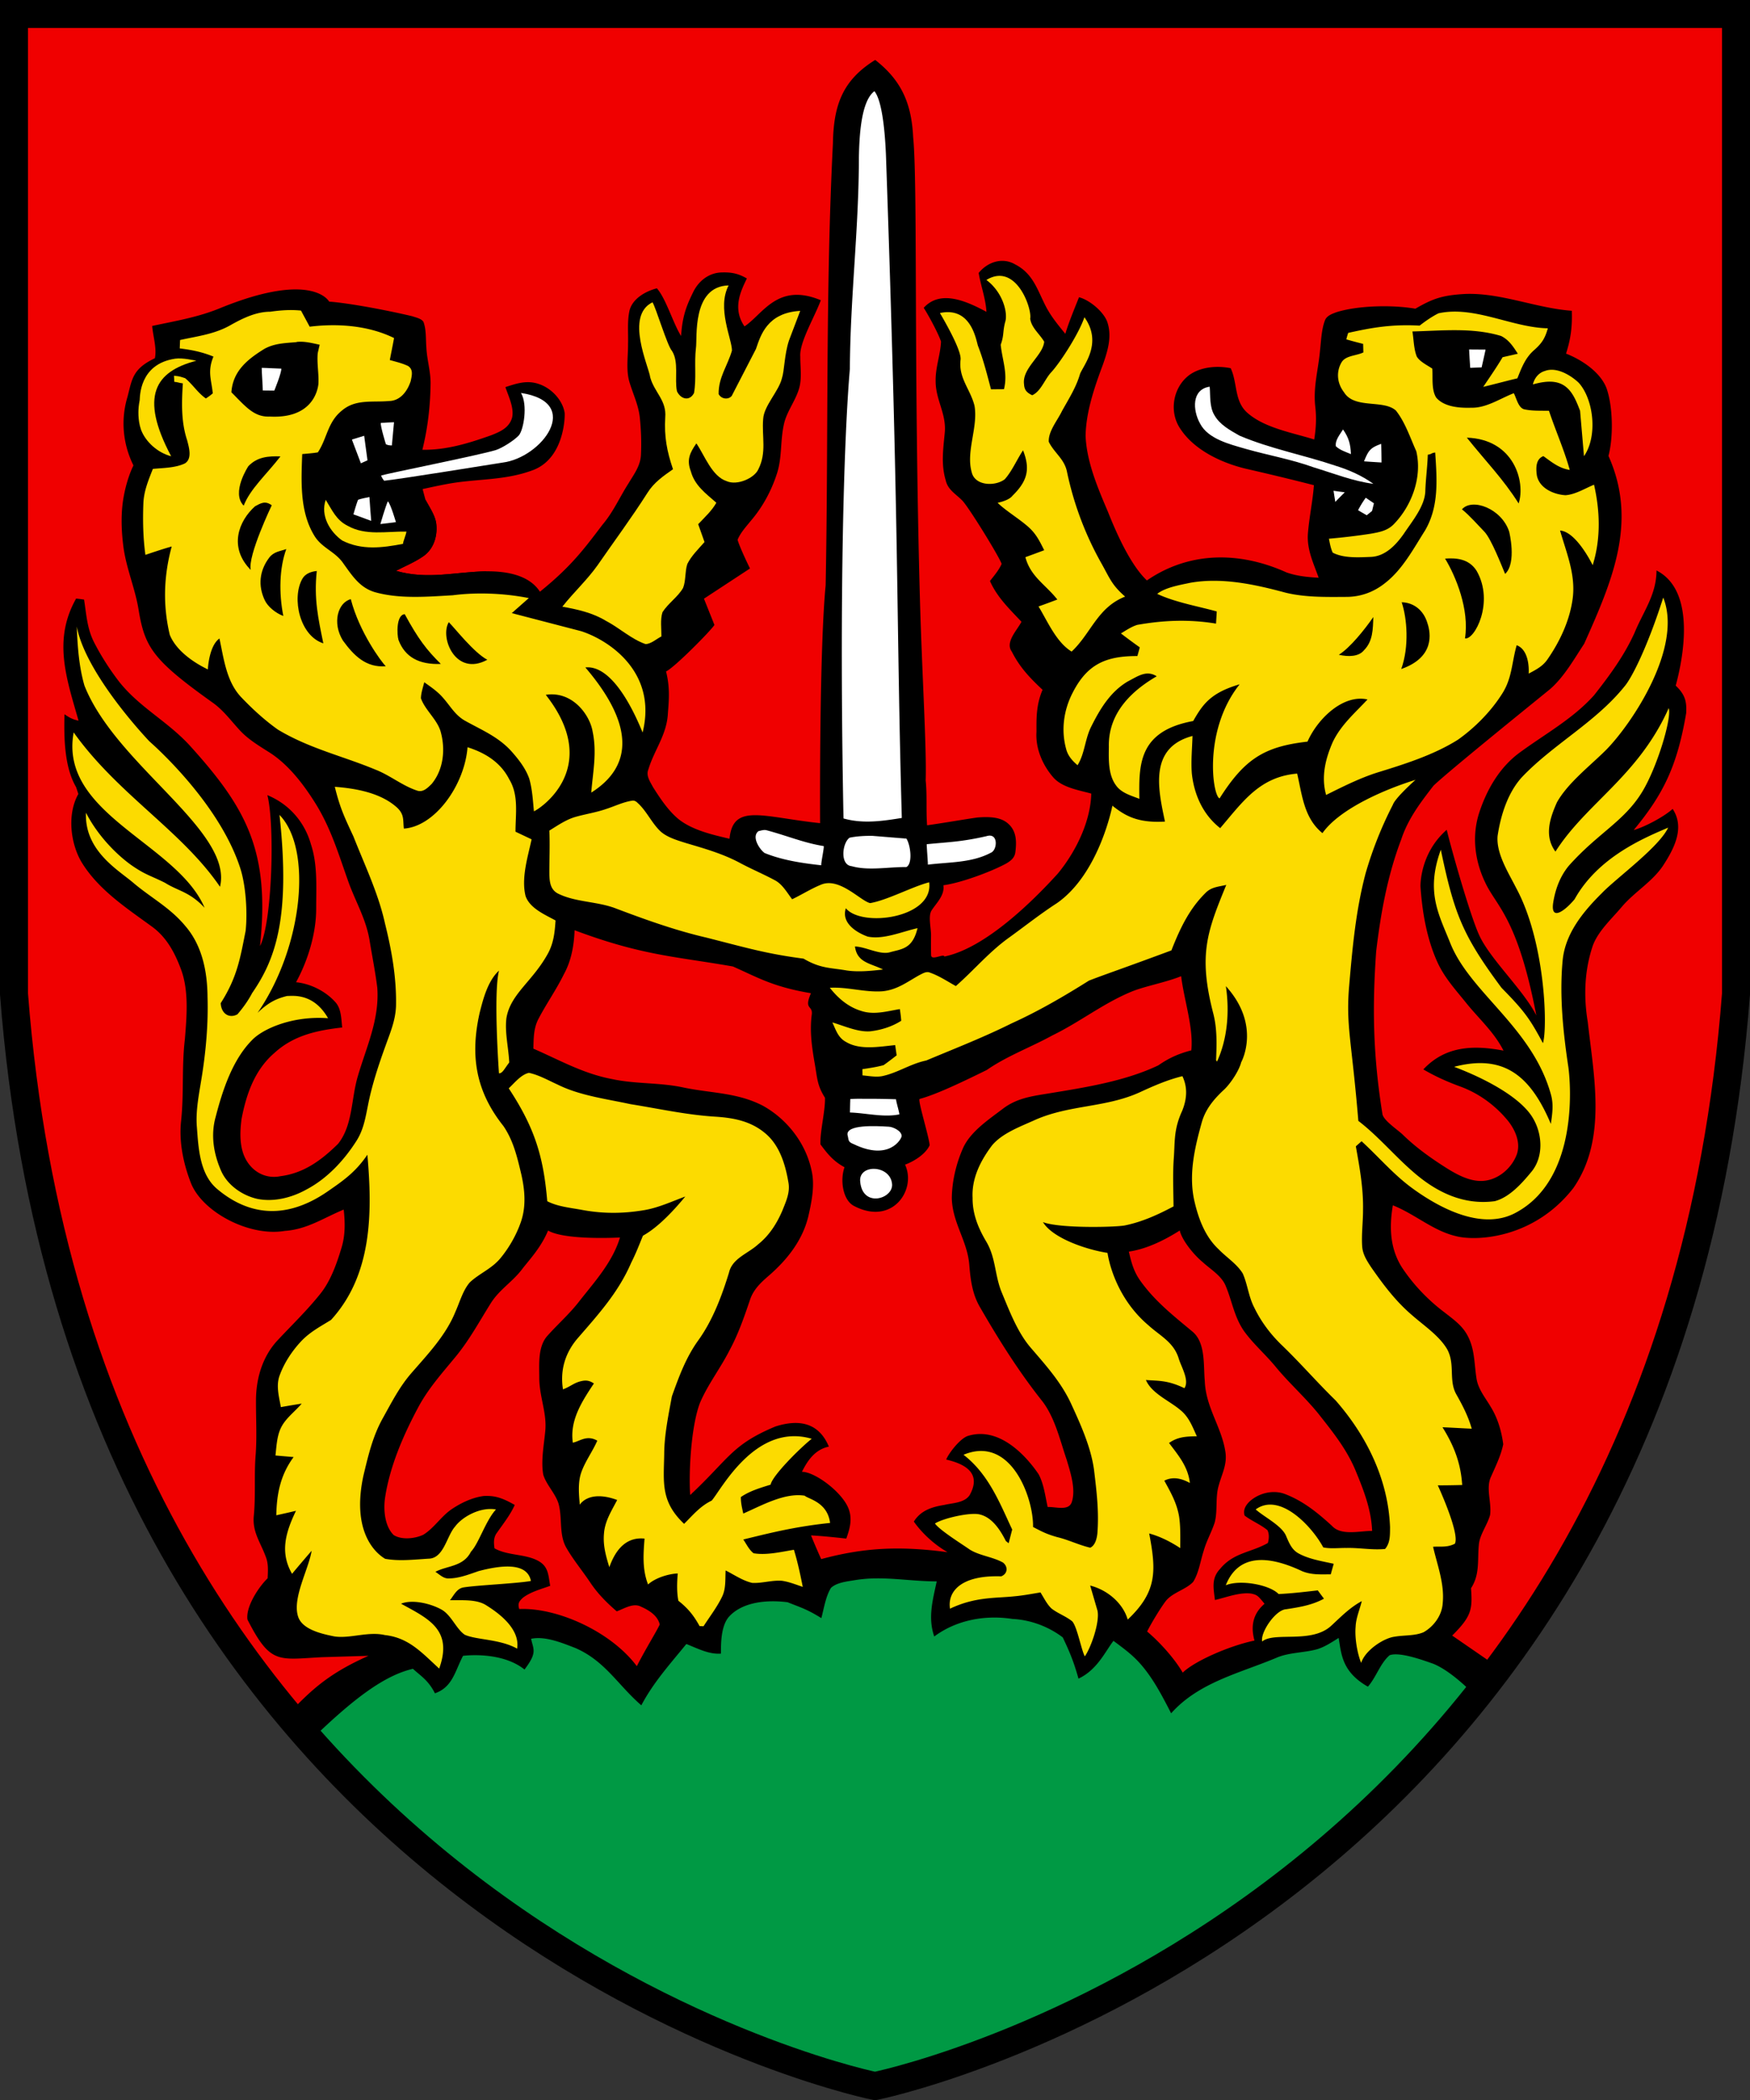
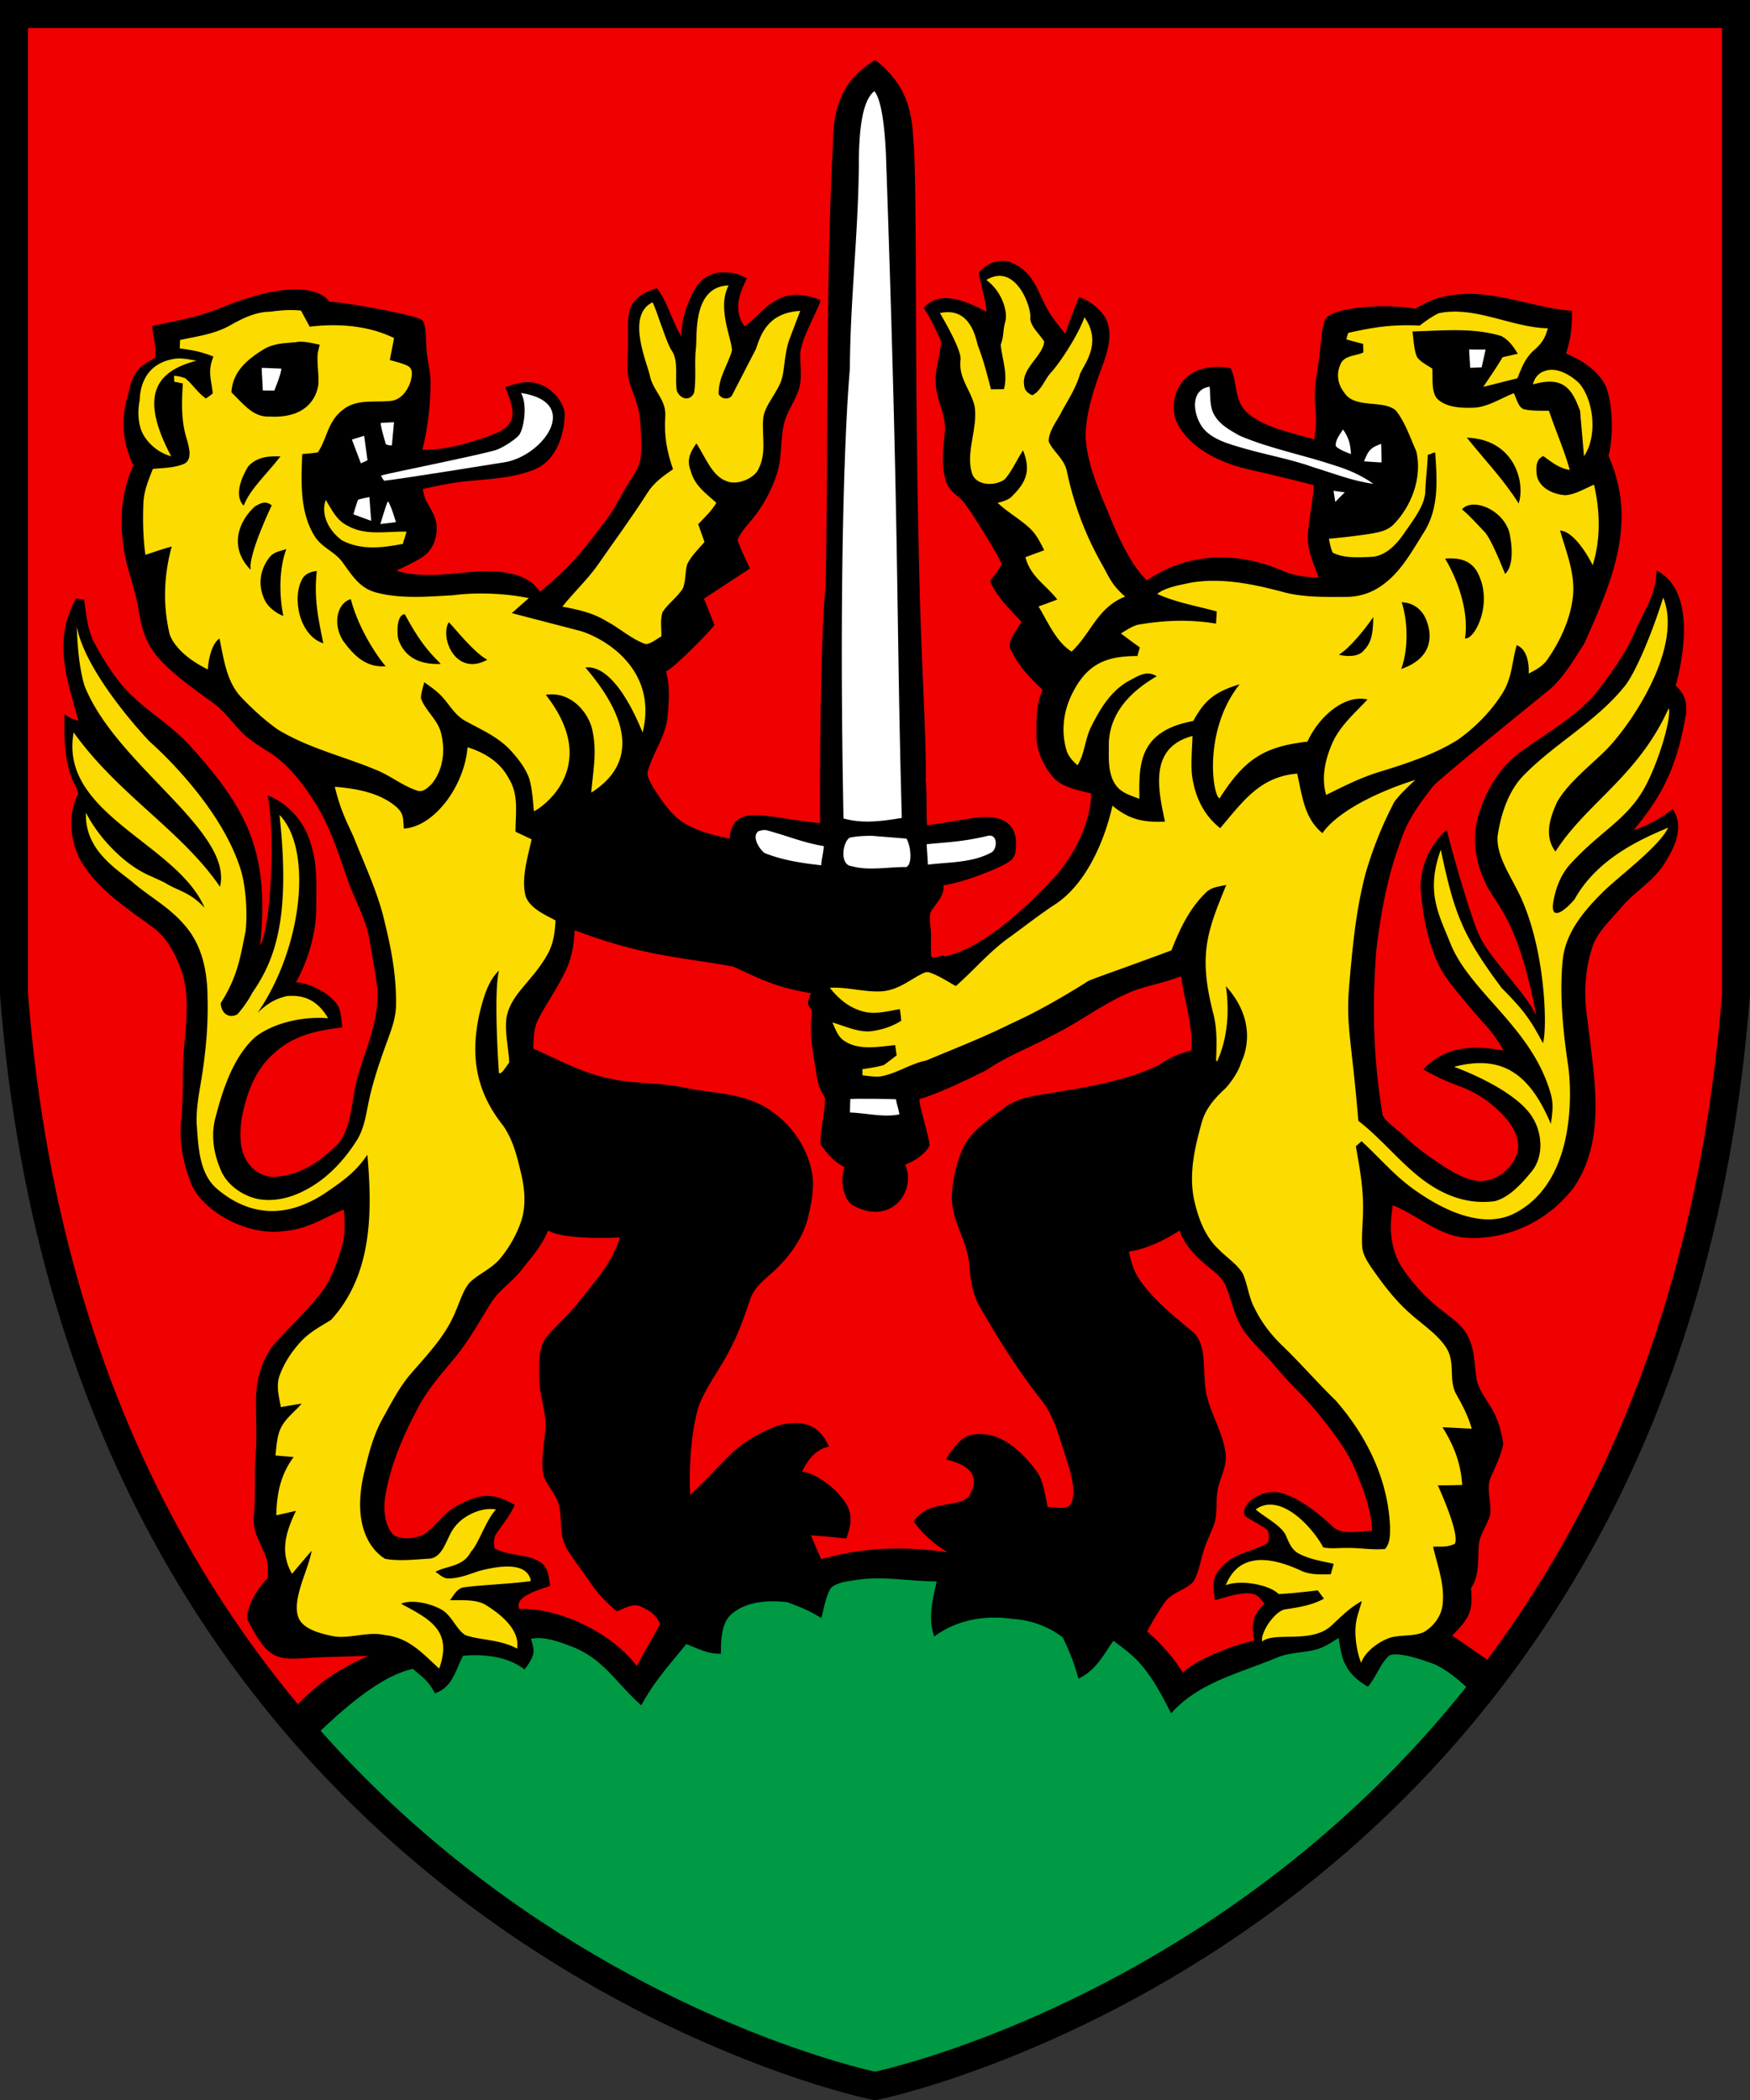
<svg xmlns="http://www.w3.org/2000/svg" width="500" height="600">
  <rect width="100%" height="100%" fill="#333333" stroke="none" />
  <path d="M4 4v280c20 260 236 310 246 312 10-2 226-52 246-312V4H4z" fill="#f00000" />
  <path d="M250.063 17.123c-9.215 5.718-11.9 12.742-12.083 23.828-2.145 42.05-1.26 84.175-2.08 126.262-1.748 18.17-1.621 61.597-1.586 67.978-16.372-1.722-24.873-5.827-25.885 4.45-4.816-1.124-10.451-2.411-14.431-5.495-3.031-2.464-5.331-5.957-7.413-9.232-.81-1.541-2.082-3.258-1.341-5.07 1.69-5.609 5.33-9.954 5.591-16.181.323-3.92.573-7.464-.539-11.829 2.154-.886 12.561-11.361 13.83-13.273l-2.996-7.506 13.152-8.633s-2.796-5.65-3.545-8.185c.802-2.012 2.465-3.799 3.815-5.47 3.362-3.92 5.87-8.597 7.447-13.5 1.559-4.895.845-9.632 2.125-14.667.95-3.492 3.5-6.627 4.328-10.146.645-2.744.182-5.783.2-8.596-.305-4.015 4.152-11.378 5.862-16.075-12.4-5.167-16.546 4.026-21.8 7.47-3.52-5.112-1.07-10.1.68-13.684-2.88-1.695-5.026-1.783-7.325-1.722-3.545.139-6.403 2.394-7.953 5.486-1.655 3.405-3.173 6.588-3.506 12.67-2.186-3.327-4.331-10.737-6.935-13.62-3.153.802-6.882 2.883-7.787 6.245-.715 3.065-.348 6.444-.444 9.58.035 3.562-.628 7.578.408 10.975 1.028 3.449 2.562 6.488 2.953 10.129.358 3.458.496 7.003.33 10.478-.095 3.258-1.95 5.627-3.552 8.309-2.57 4.006-4.328 8.144-7.438 11.811-5.164 6.813-8.931 11.942-17.875 19.15-3.152-4.871-9.769-5.874-15.3-5.826-8.945.166-16.852 2.466-25.823-.138 2.63-1.368 5.495-2.535 7.916-4.25 3.014-2.169 4.077-6.08 3.52-9.625-.436-2.247-1.952-4.434-3.024-6.445-.278-1.01-.547-2.02-.808-3.04 2.334-.505 4.685-1.028 7.037-1.455 8.387-1.576 16.365-.87 24.613-4.006 8.864-3.443 9.05-15.307 8.924-16.312-.55-3.606-3.75-7.038-7.33-8.23-3.415-1.194-6.342-.184-9.59.87.87 2.613 2.578 6.01 1.89 8.797-.862 2.883-3.441 3.97-6.002 4.98-6.41 2.273-12.724 4.234-19.613 4.13 1.56-6.298 2.281-12.594 2.342-19.082 0-3.475-1.036-6.646-1.201-10.122-.2-2.343.008-5.051-.81-7.281-.532-1.002-2.23-1.315-3.231-1.672-6.227-1.49-17.356-3.683-23.74-4.18-.045-.084-4.735-8.856-30.956 1.793-6.419 2.674-12.847 3.72-19.605 5.166.244 2.927 1.368 6.349.775 9.223-6.406 3.05-6.506 5.983-7.804 10.965-1.96 6.41-1.432 13.374 1.68 19.666-1.182 2.377-2.533 6.464-3.09 10.897-.488 4.067-.306 8.238.216 12.297.82 6.28 3.406 12.001 4.381 18.263 1.766 10.63 4.219 14.259 21.262 26.408 2.935 2.126 4.946 4.878 7.35 7.508 2.386 2.691 5.322 4.458 8.318 6.366 5.609 3.422 10.007 9.153 13.465 14.658 4.398 6.993 6.627 14.405 9.353 22.113 2.082 5.975 5.165 10.878 6.219 17.219.731 4.511 1.645 9.014 2.203 13.56.636 9.05-3.16 16.959-5.565 25.215-1.924 6.436-1.41 14.031-5.652 19.327-4.694 4.616-9.712 8.378-16.453 9.24-3.754.783-7.316-.844-9.406-3.997-2.387-3.536-2.247-8.335-1.707-12.394 1.358-7.063 3.744-13.961 9.353-18.795 5.504-5.06 12.194-6.48 19.396-7.299-.279-2.447-.226-5.453-2.037-7.334-2.692-2.979-6.93-5.177-11.148-5.6 3.328-6.06 5.768-13.883 5.75-21.033 0-6.114.437-12.533-1.488-18.342-1.81-6.44-6.268-11.526-12.458-14.075 2.15 8.364 1.412 36.332-2.1 43.117 2.846-26.99-3.712-39.264-20.18-57.41-6.531-7.037-14.319-10.81-20.154-18.22-2.665-3.484-5.113-7.299-7.107-11.21-1.986-3.953-2.16-7.882-2.83-12.15a40.572 40.572 0 0 0-2.274-.295c-6.674 11.839-2.751 22.791.697 34.89-1.842-.407-2.578-.87-4.019-1.83-.157 6.506-.082 15.007 3.314 20.807l.649 1.967c-3.258 5.74-2.261 14.13.918 19.476 4.772 7.839 12.725 13.029 19.98 18.324 4.337 3.083 6.724 7.657 8.518 12.543 2.186 6.079 1.533 13.376 1.02 19.716-.941 7.813-.237 15.625-1.09 23.437-.628 5.958.67 12.178 2.84 17.717 3.327 8.297 16.711 15.333 26.79 13.621 6.445-.444 11.08-3.727 16.837-6.088.418 3.728.469 7.394-.654 11.008-1.36 4.503-3.092 9.424-6.07 13.108-3.763 4.712-8.04 8.814-12.116 13.177-4.276 4.547-6.14 10.715-6.219 16.864-.043 5.252.29 10.484-.085 15.736-.497 5.922.034 11.828-.55 17.75-.4 4.503 1.915 7.438 3.387 11.436.845 2.064.664 4.076.577 6.254-2.664 2.588-6.285 8.196-5.768 11.797 6.569 12.91 8.794 11.403 21.31 10.751l13.275-.39c-11.278 5.012-16.181 9.607-22.574 16.281 2.203 2.66 5.09 6.092 7.274 8.72l17.019-12.987-1.072 1.228 72.322 18.887 86.6-1.342 125.008-15.965 14.459-13.513 18.156 9.81c2.586-2.712 2.212-5.724 4.386-8.666l-11.957-8.238c5.58-5.54 5.808-7.53 5.38-13.516 2.544-3.962 1.821-7.803 2.222-12.236.174-3.013 2.43-5.757 3.222-8.7.506-3.554-1.297-7.718.28-10.958 1.332-3.04 2.796-5.958 3.484-9.25-.488-3.728-1.604-7.534-3.607-10.738-1.568-2.666-3.632-5.07-4.059-8.23-.653-4.234-.452-8.258-2.568-12.152-1.516-2.83-3.981-4.544-6.446-6.478-4.79-3.588-9.04-8.023-12.331-13.031-3.38-5.426-3.58-11.513-2.526-17.645 6.523 2.613 11.53 7.343 18.201 8.85 5.722 1.422 22.103.694 33.367-13.78 9.629-13.85 5.882-31.676 4.12-47.44-1.22-7.343-.95-14.78 1.454-21.86 1.542-4.154 5.383-7.62 8.213-10.983 3.702-4.363 8.674-7.134 11.8-11.767 3.261-4.992 6.314-10.922 2.788-16.27-2.439 2.204-7.93 5.15-11.135 6.039 8.403-10.149 12.412-18.16 14.994-33.403.148-2.97-.082-5.138-2.988-7.856 1.866-6.832 6.204-26.965-5.486-32.904-.035 6.959-3.684 11.548-6.262 17.775-2.961 6.567-7.142 12.23-11.566 17.855-5.993 6.726-14.138 11.148-21.34 16.452-5.687 4.198-9.336 10.53-11.496 17.158-2.142 6.637-1.262 13.7 1.734 19.928 3.197 6.863 9.206 9.904 14.596 37.966-3.69-7.33-13.407-16.255-16.438-23.18-2.604-5.878-7.67-23.687-9.167-29.862-7.784 6.805-7.498 16.173-7.498 16.173.488 7.229 1.767 14.763 4.728 21.408 1.986 4.486 5.13 7.924 8.178 11.695 3.719 4.668 8.066 8.397 10.818 13.814-8.785-1.673-16.697-1.26-22.906 5.366 3.37 1.977 6.855 3.535 10.521 4.877 5.391 1.968 10.147 5.469 13.752 9.92 2.03 2.595 3.58 6.192 2.43 9.484-1.568 4.26-5.93 7.778-10.607 7.586-3.179-.113-6.28-1.725-8.946-3.353-4.555-2.84-9.076-6.027-12.925-9.771-1.333-1.35-5.454-4.004-5.898-5.894-2.775-17.205-2.91-30.91-1.81-46.538 1.307-10.94 3.23-21.662 7.159-32.008 1.95-5.904 5.47-10.512 9.224-15.363 4.592-4.428 32.926-27.238 33.375-27.653 3.963-3.484 6.75-8.456 9.675-12.899 8.015-17.94 15.375-34.87 6.941-53.67 1.433-5.404 1.282-14.116-.556-19.35-1.742-4.565-7.036-8.118-11.566-9.876 1.132-3.588 1.84-7.004 1.646-12.246-10.196-.733-20.296-5.211-30.51-4.799-6.601.366-9.28 1.385-14.184 4.209-6.384-1.115-16.134-.952-22.352.938-1.236.435-2.925 1.001-3.457 2.333-1.019 2.622-1.098 5.714-1.412 8.493-.487 5.66-2.029 10.556-1.367 16.286.366 3.162.201 6.183-.312 9.319-6.167-1.942-14.172-3.257-19.11-7.63-3.797-3.361-2.77-8.517-4.756-12.741-3.797-.767-8.405-.418-11.662 1.838-4.773 3.414-6.06 10.477-2.795 15.363 3.946 6.14 11.74 9.806 18.621 11.479 6.558 1.506 13.1 3.067 19.613 4.748-.34 4.65-1.358 9.212-1.715 13.855-.322 4.555 1.594 8.414 3.075 12.586-3.136-.174-6.211-.462-9.19-1.516-13.2-5.971-27.618-6.136-39.889 2.291-4.729-4.476-8.761-13.64-11.13-19.623-2.874-6.741-6.08-14.23-6.385-21.669.105-6.863 2.57-14.04 4.965-20.423 1.315-3.798 2.569-7.77 1.35-11.768-.828-3.04-5.078-6.634-8.196-7.435-1.085 2.74-3.016 7.4-3.902 10.456-2.056-2.517-4.05-4.91-5.557-7.81-2.473-4.782-3.63-9.407-8.83-12.055-3.64-2.108-7.873-.636-10.373 2.465.619 3.745 1.986 7.272 2.221 11.113-5.35-2.85-13.062-6.554-17.928-1.142 1.263 1.907 4.254 7.44 4.942 9.634-.166 3.806-1.62 7.42-1.533 11.313-.018 5.356 3.134 9.319 2.603 14.771-.444 4.651-1.096 9.016.29 13.605.591 2.63 2.795 3.814 4.59 5.608 1.599 1.38 10.916 16.514 11.364 18.238-.766 1.768-2.152 3.371-3.328 4.887 2.073 4.686 5.575 7.968 8.998 11.635-1.176 2.369-4.748 5.826-2.762 8.518 2.116 4.18 4.716 7.119 8.797 10.919-1.914 4.434-1.742 8.609-1.742 11.997-.314 4.755 1.743 9.528 4.826 13.064 2.534 2.883 7.299 3.614 10.826 4.598-.19 8.045-4.447 16.647-9.52 22.818-7.28 8.035-20.809 21.36-32.444 23.734-.206-.936-3.74 1.31-3.793-.383-.052-1.694-.046-3.652-.02-5.65.026-1.999-.855-5.476.108-7.057 1.19-1.955 3.887-4.36 3.413-7.271 5.049-.664 13.74-3.92 17.894-6.176 1.272-.74 2.413-1.585 2.656-3.144.41-3.092.418-6.227-2.177-8.405-2.204-1.872-5.533-1.86-8.537-1.65-3.208.428-9.003 1.466-14.483 2.242-.33-4.259.036-8.545-.408-12.813.299-9.11-1.045-30.645-1.629-51.394-1.822-65.964-.617-119.277-1.949-132.393-.464-9.987-3.596-16.41-10.842-22.078zm-40.668 259.012c7.162 3.163 11.45 5.827 22.311 7.64-2.106 4.815.526 3.341.238 6.024-.644 4.79.026 9.449.854 14.17.723 4.058.65 6.114 2.914 9.679.104 3.84-1.452 9.55-1.295 13.322 1.838 2.456 3.55 4.744 6.875 6.524-1.313 3.702-.49 9.348 2.646 11.03 11.004 5.827 17.988-4.583 14.65-11.76 3.176-1.2 6.058-3.35 7.034-5.572-.33-2.939-3.405-12.682-2.885-13.202 4.92-1.3 13.05-5.26 19.182-8.27 5.861-4.05 12.386-6.393 18.77-9.895 7.812-3.788 14.467-9.127 22.524-12.463 3.701-1.559 9.83-2.65 14.257-4.448.794 6.623 3.57 14.752 2.908 21.188-3.631.95-6.367 2.168-9.44 4.293-9.36 4.454-20.42 6.233-30.659 7.909-4.947.827-9.493 1.288-13.64 4.406-4.162 3.187-9.579 6.689-11.634 11.662-1.873 4.337-3.006 9.25-3.059 13.97.174 7.099 4.469 12.186 5 19.093.357 4.328.88 8.448 3.162 12.236 5.33 9.24 11.07 18.352 17.723 26.713 3.615 4.738 5.017 11.086 6.942 16.712 1.07 3.606 2.666 8.395 1.447 12.088-.915 2.657-4.756 1.246-6.881 1.403-.697-3.075-1.089-6.584-2.596-9.38-2.35-3.492-10.423-14.053-20.285-10.914-2.177.776-5.34 4.824-6.115 6.723 5.174 1.207 10.27 3.748 6.7 10.166-1.499 2.247-4.878 2.23-7.282 2.805-3.501.566-6.69 1.575-8.666 4.754 2.643 3.72 6.223 6.786 9.642 8.744-13.928-1.857-24.12-1.265-36.11 1.979a193.392 193.392 0 0 1-2.91-6.777c3.37.182 6.723.54 10.076.906 1.211-3.319 1.934-6.358.131-9.658-2.534-4.573-9.488-9.464-12.803-9.412 1.483-2.961 3.583-6.353 7.698-7.207-2.788-6.65-8.234-7.99-15.274-5.748-12.522 5.251-13.134 9.081-24.351 19.582-.462-6.95.313-19.825 2.795-26.33 2.238-5.251 5.853-9.904 8.44-15.008 2.473-4.564 4.145-9.397 5.808-14.291.958-3.014 3.058-5.001 5.375-7.004 5.27-4.555 9.701-10.137 11.348-17.035.931-4.076 1.89-8.823.931-12.969-1.62-7.847-7.028-14.806-14.013-18.638-7.386-3.78-14.77-3.5-22.705-5.182-6.715-1.445-13.57-.932-20.293-2.386-8.292-1.568-14.885-5.382-22.488-8.692.096-3.004.026-5.783 1.463-8.527 2.264-4.329 5.096-8.335 7.256-12.742 2.064-3.728 2.897-8.104 3.054-12.566 19.417 7.278 28.719 7.454 45.23 10.355zm-52.805 75.453c4.951 2.872 20.553 1.982 20.553 1.982-2.124 6.971-7.043 12.405-11.47 18.012-2.761 3.64-6.174 6.618-9.205 10.006-2.857 3.092-2.387 8.222-2.387 12.133.017 5.478 2.291 10.121 1.682 15.408-.375 3.91-1.238 8.342-.541 12.226.897 2.935 3.492 5.358 4.38 8.336 1.133 4.18.027 8.823 2.256 12.612 1.977 3.422 4.555 6.505 6.75 9.79 2.1 3.17 4.73 5.825 7.604 8.29 2.081-.749 4.72-2.498 6.906-1.34 2.247.976 4.8 2.543 5.375 5.104-.94 2.055-3.889 6.724-6.545 11.902-7.477-9.983-22.888-16.813-33.598-16.318-.47-1.576-.078-2.186 1.063-3.24 2.203-1.681 5.218-2.473 7.787-3.397-.514-2.621-.402-5.147-2.875-6.793-3.684-2.43-9.136-1.68-13.047-3.927-.226-1.63-.313-3.145.758-4.512 1.794-2.578 3.727-4.982 5.033-7.873-3.795-2.179-5.896-2.7-8.857-2.56-3.206.426-6.33 1.889-9.004 3.665-3.127 2.056-5.15 5.513-8.293 7.42-2.387 1.115-6.132 1.525-8.44.07-2.621-2.578-2.969-7.376-2.437-10.816 1.367-8.884 5.19-17.69 9.406-25.59 2.909-5.47 6.88-9.86 10.782-14.606 3.919-4.781 6.732-10.015 9.99-15.215 2.508-3.997 6.375-6.194 9.154-10 2.273-2.865 5.28-6.12 7.22-10.77zm180.479-.017c.691 2.907 4.08 6.99 6.535 9.018 2.3 2.117 5.453 3.92 6.629 6.899 1.82 4.346 2.395 8.745 5.182 12.795 2.612 3.64 6.096 6.644 8.953 10.101 3.92 4.8 8.588 8.875 12.455 13.709 3.998 5.078 7.82 9.816 10.381 15.826 2.36 5.705 4.564 11.235 4.834 17.489-3.5-.035-8.813 1.464-11.46-1.428-4.068-3.728-8.145-7.064-13.362-9.084-3.396-1.324-7.481-.34-10.146 2.055-1.15 1.106-1.959 2.429-1.471 4.066 2.03 1.559 4.59 2.553 6.549 4.2.531 1.175.428 2.43.105 3.64-4.833 2.76-9.824 2.708-13.674 7.42-2.551 2.726-1.838 5.522-1.455 8.867 3.275-.75 6.994-2.265 10.356-1.838 1.75.383 1.953.629 3.822 2.923-4.26 3.603-3.552 8.021-2.88 10.5-7.604 1.619-17.33 6.028-20.501 9.17-2.867-4.9-7.668-9.677-10.174-11.745 1.132-2.282 3.856-6.816 5.424-8.836 1.986-2.36 5.634-3.145 7.725-5.34 1.637-2.578 2.073-6.051 3.031-8.942.775-2.779 2.23-5.28 3.12-8.014.905-3.362.138-7.186 1.157-10.6.897-3.31 2.439-5.966 1.916-9.537-1.08-7.202-5.617-12.697-5.896-20.3-.436-4.52.313-11.115-3.676-14.25-5.348-4.46-10.485-8.483-14.631-14.24-1.812-2.474-2.603-4.946-3.387-8.498 4.75-.668 9.832-3.025 14.54-6.025z" />
  <path d="M245.395 45.043c-.017 20.598-2.463 39.76-2.577 60.367-1.698 19.709-3.062 64.878-1.818 128.43 5.658 1.63 11.45.692 16.66-.138-1.632-58.84-.668-78.504-4.524-189.231-.165-4.068-.755-15.318-3.307-18.418-3.832 2.888-4.304 12.758-4.434 18.986zm-26.394 192.166c-.715-.19-1.499.083-2.285.26-2.151 1.62.435 5.361 1.75 6.25 5.069 2.064 10.773 2.91 16.19 3.502-.14-.532.835-4.948.696-5.48-5.75-.929-10.251-2.9-16.35-4.532zm30.234 1.606c-2.191-.018-4.392.092-6.504.527-2.099 1.507-2.817 7.835.623 8.14 4.825 1.376 10.63.176 15.612.255 1.854-1 1.21-6.238.009-8.137zm32.652.082c-7.235 1.662-10.925 1.684-17.109 2.307-.009.836.34 5.001.33 5.837 6.15-.757 12.528-.482 18.04-3.426 1.815-.753 2.185-5.78-1.261-4.718zM242.947 314c-.06 1.289-.077 2.568-.103 3.857 4.573.148 9.642 1.477 14.118.536-.07-.862-.888-3.453-.958-4.315a222.934 222.934 0 0 0-9.345-.131c-1.038-.021-1.684-.03-3.71.053z" fill="#fff" />
  <g fill="#fcdb00">
    <path d="M281.827 79.987c8.524-5.154 13.107 8.284 12.514 11.062.357 2.622 2.686 4.338 4.001 6.576-.348 3.963-6.331 7.536-5.765 12.117.095 1.75.827 2.447 2.334 3.187 2.473-1.088 3.588-4.572 5.4-6.523 2.77-2.987 8.097-11.404 9.517-15.77 5.287 7.388-.265 13.68-1.25 16.214-1.114 3.832-3.172 7.029-5.167 10.617-1.262 2.648-3.928 5.757-3.762 8.762 1.559 3.196 4.46 4.86 5.208 8.579a91.506 91.506 0 0 0 10.007 26.46c2.291 4.127 2.854 5.917 6.602 9.188-7.94 3.132-9.688 10.447-15.285 15.712-4.39-2.683-6.837-8.58-9.459-12.89a249.404 249.404 0 0 0 5.374-1.986c-3.37-4.277-7.647-6.515-9.127-12.098a565.154 565.154 0 0 0 5.373-1.986c-1.019-2.02-1.933-3.954-3.492-5.635-2.23-2.5-7.511-5.561-9.81-7.922 1.536-.324 3.451-.979 4.235-2.006 4.235-4.159 5.163-7.542 3.023-12.978-1.786 2.674-3.084 5.836-5.2 8.248-2.648 2.073-8.588 2.02-9.485-2.064-1.663-5.922 1.899-12.855.81-18.952-1.21-4.772-4.59-7.847-3.98-13.09.296-2.082-2.847-8.167-5.893-13.37 9.096-1.963 10.37 8.057 10.892 9.433 1.56 3.998 2.605 8.222 3.702 12.368 1.237-.018 2.465-.026 3.701-.035 1.15-4.546-.479-8.283-.931-12.699.992-2.752.54-3.615 1.255-6.42.868-2.473-.51-8.466-5.343-12.1zM77.206 89.062c-3.894.011-7.538 1.71-11.058 3.67-4.651 2.735-9.545 3.275-14.701 4.416-.035.802-.061 1.596-.096 2.397 2.996.383 6.022.864 9.631 2.34-1.774 4.28-.573 6.595-.19 10.505a16.536 16.536 0 0 1-1.978 1.455c-2.317-1.61-3.78-4.042-5.922-5.793-1.594-.505-1.524-.513-3.179-.705l.078 1.742c1.228.14 1.22.287 2.449.444-.349 5.504-.516 10.991 1.226 16.252.514 1.977 1.516 5.243-.609 6.601-2.7 1.315-6.227 1.299-9.18 1.586-1.263 3.205-2.535 6.21-2.709 9.711-.191 4.947-.103 9.938.576 14.85 2.491-.836 4.981-1.68 7.516-2.394-2.28 8.382-2.57 16.783-.549 25.247 1.803 4.451 6.672 7.858 10.88 9.87 0 0 .274-6.671 3.308-8.833 1.236 5.722 1.976 12.237 6.13 16.687 3.197 3.37 6.778 6.664 10.567 9.346 9.023 5.434 18.647 7.576 27.975 11.478 4.102 1.611 7.61 4.564 11.748 5.931 1.733.645 3.092-.783 4.225-1.898 3.449-4.163 3.98-10.078 2.5-15.13-1.098-3.422-4.39-5.984-5.575-9.32.027-1.532.584-3.108.95-4.59 1.977 1.403 3.902 2.703 5.478 4.575 2.125 2.43 3.44 4.973 6.4 6.549 4.6 2.552 9.05 4.38 12.76 8.309 2.143 2.377 4.339 5.113 5.375 8.17.845 2.97 1.027 6.192 1.314 9.258 1.037-.264 20.03-12.092 3.39-33.27 7.639-1.17 12.61 5.774 13.384 10.494 1.271 6.019.088 11.462-.39 17.446 12.2-7.721 12.007-19.742-1.684-35.763 6.85-.696 12.776 9.762 16.358 18.6 4.268-17.16-9.482-26.339-17.54-28.955l-19.842-5.164 4.87-4.297c-6.888-1.367-14.763-1.712-21.704-.807-7.255.41-15.285 1.115-22.34-.906-4.302-1.306-6.428-4.703-8.91-8.135-2.36-3.536-6.305-4.442-8.44-8.17-4.093-6.828-3.631-15.458-3.353-23.122 1.49-.148 2.997-.236 4.47-.489 2.673-4.006 2.742-8.63 6.888-11.957 3.91-3.318 8.647-2.29 13.36-2.709 3.318-.017 5.39-2.866 6.296-5.758.314-1.541.786-3.222-.756-4.25-1.637-.792-3.484-1.21-5.226-1.715.392-2.09.836-4.182 1.21-6.28-7.828-3.835-16.892-4.134-24.102-3.242l-2.488-4.603c-2.98-.307-5.852-.093-8.79.325zm14.129 9.432c-.189.802-.375 1.605-.557 2.408-.27 2.979.365 5.889.191 8.85-.23 2.02-1.897 9.905-13.917 9.266-4.451.183-6.817-2.788-10.94-6.941.427-6.106 4.652-9.458 9.477-12.428 2.927-1.594 5.948-1.611 9.17-1.898 0-.019-.002-.037-.003-.055 2.265-.244 4.384.336 6.58.799zM411.006 89.515s-2.16.983-5.395 3.521c-8.038-.443-13.747.59-20.417 2.077-.2.61-.375 1.23-.532 1.848 1.594.47 3.196.887 4.807 1.297.017.818.045 1.629.062 2.439-2.064.984-5.083.867-6.236 2.838-1.448 2.475-1.447 5.748.73 8.57 2.98 4.817 11.254 1.977 14.808 5.2 2.647 3.335 4.076 7.752 5.818 11.619 1.733 7.29-1.22 15.46-6.332 20.755-1.855 1.969-4.19 2.368-6.733 2.82-3.945.61-7.916 1.072-11.896 1.42.27 1.342.505 2.744 1.088 3.981 3.153 1.637 7.394 1.35 10.851 1.219 4.163-.14 7.256-3.458 9.477-6.637 2.352-3.536 6.045-7.907 6.132-12.244.113-3.44.6-6.882.704-10.322 1.367-.218.75-.427 2.117-.627.497 7.655 1.132 15.365-2.9 22.27-3.275 5.166-6.402 11.061-11.21 14.858-3.257 2.674-7.088 4.13-11.33 4.121-5.678.035-11.776.156-17.306-1.203-8.718-2.345-18.078-4.414-27.131-2.847-2.961.627-7.272 1.35-9.545 3.187 5.104 2.432 12.176 3.649 17.01 5.033l-.21 3.467c-7.62-1.263-14.918-.984-22.495.358-1.637.496-3.214 1.567-4.678 2.447a171.878 171.878 0 0 0 5.391 3.98c-.226.828-.452 1.655-.688 2.483-9.135-.024-14.398 2.4-18.532 10.557-2.535 4.947-3.31 10.642-1.813 16.033.505 1.942 1.759 3.328 3.248 4.6 2.073-3.293 2.11-7.473 3.895-11 2.534-5.087 5.503-10.052 10.555-12.987 2.691-1.368 5.2-3.31 8.17-1.42-6.193 3.604-13.902 9.85-13.674 20.119-.044 3.623-.226 7.952 2.021 11.017 1.533 2.204 4.32 2.943 6.697 3.875-.121-9.58-.385-19.346 15.38-22.23 2.723-4.752 4.95-8.059 13.275-10.49-10.416 13.032-7.788 31.78-5.74 32.6 7.181-11.33 12.832-14.825 25.122-16.22 2.942-6.643 10.242-13.608 17.145-12.045-3.658 3.928-7.646 7.31-9.98 12.274-2.073 4.79-3.294 9.832-1.848 15.005 4.686-2.325 9.47-4.746 14.477-6.357 7.83-2.413 16.216-5.035 23.184-9.424 4.93-3.492 9.546-8.188 12.752-13.326 2.752-4.399 2.647-8.893 4.04-13.674 3.967 1.506 3.423 8.107 3.423 8.107 2.098-1.106 4.085-2.116 5.435-4.154 3.57-5.156 6.393-11.253 7.168-17.524.81-6.732-1.813-12.829-3.633-19.195 4.719.33 9.317 9.9 9.317 9.9 2.432-7.766 2.036-15.785.386-23-2.586 1.07-5.365 2.823-8.17 3.006-3.335-.21-7.394-1.952-8.152-5.592-.287-1.986-.409-4.721 1.856-5.575 2.438 1.751 4.44 3.458 7.533 3.946-1.594-5.74-4.058-11.235-5.94-16.897-2.369-.052-4.903.088-7.21-.46-1.62-.584-2.082-3.198-2.848-4.565-4.024 1.576-7.865 4.26-12.176 4.146-3.275.105-7.752-.201-10.008-2.927-1.385-2.256-.907-5.652-1.09-8.239-1.446-.992-3.466-1.908-4.424-3.423-.897-2.213-.87-4.859-1.262-7.202 8.43-.199 17.119-1.189 25.327 1.29 2.255 1.123 3.476 3.029 4.79 5.076-1.454.34-2.9.663-4.345.994-1.733 2.909-3.651 5.679-5.541 8.474 3.257-.775 6.49-1.664 9.756-2.439 1.219-3.04 2.282-5.922 4.851-8.117 2.204-1.969 3.048-3.328 3.858-6.176-10.333-.226-20.96-6.526-31.234-4.29zm32.325 16.135c-.65 0-1.29.101-1.9.332-1.847.514-3.044 2.082-3.458 3.85 2.64-.724 5.949-1.381 8.601.136 2.57 1.47 3.742 4.463 4.874 7.399l1.117 12.98c4.032-5.852 2.705-16.368-1.52-21.002-1.875-1.769-4.899-3.694-7.714-3.695z" />
    <path d="M228.638 88.819c-9.46.543-11.32 6.998-12.644 10.87l-6.94 13.447c-.99 1.138-2.942.907-3.73-.532-.087-4.79 2.58-8.124 3.807-12.453 0-3.31-4.36-12.137-.95-18.603-10.603.27-8.9 15.128-9.345 17.907-.505 4.215.183 8.665-.549 12.845-1.315 2.509-3.866 1.699-4.877-.53-.723-3.572.609-8.335-1.412-11.504-1.315-1.385-4.617-12.448-5.573-13.895-7.925 3.872-1.063 18.266-.636 21.488 1.193 4.26 4.702 6.532 4.276 11.419-.323 5.434.48 9.693 2.222 14.788-2.787 1.951-5.46 3.799-7.299 6.742-4.494 7.073-9.493 13.796-14.257 20.694-3.022 4.26-6.847 7.743-10.06 11.836 4.372.784 8.587 1.717 12.437 4.034 3.814 1.985 7.246 5.225 11.287 6.636 1.48.087 3.241-1.516 4.582-2.17.018-2.22-.373-4.763.297-6.906 1.594-2.543 4.398-4.354 5.887-6.941.845-2.117.504-4.704 1.219-6.856 1.158-2.334 3.205-4.31 4.912-6.27-.601-1.697-1.21-3.396-1.81-5.095 1.793-1.907 3.919-3.84 5.19-6.13-3.026-2.662-6.202-4.93-7.29-8.989-1.246-3.249-.304-5.26 1.586-7.969 2.351 3.423 4.423 9.433 8.69 10.809 3.032 1.306 7.886-.905 9-3.378 2.465-4.825.975-9.338 1.393-14.407.218-3.797 4.485-7.945 5.356-11.63.727-2.156.68-6.743 2.018-10.797z" />
  </g>
  <path d="M419.742 99.854c1.568 0 3.144.017 4.712.034-.357 1.699-.75 3.388-1.132 5.078-1.09.035-2.178.078-3.258.13-.13-1.75-.235-3.492-.322-5.242zM75.08 111.56c1.098.008 3.293.034 3.293.034s2.033-4.91 2.007-6.269c-1.08-.008-4.524-.225-5.604-.225 0 1.35.296 5.1.305 6.46z" fill="#fff" />
  <path d="M50.048 102.484c-10.342 1.515-10.045 11.08-10.135 11.823-.151.743-.23 1.436-.293 1.973-.057.67-.326 3.595.67 6.5 1.318 3.498 4.8 6.599 8.613 7.578-9.13-17.178-4.548-24.241 7.187-27.284-.43-.074-3.885-.906-6.042-.59z" fill="#fcdb00" />
  <g fill="#fff">
    <path d="M345.624 110.48c-5.164.761-4.895 6.672-2.76 10.512 2.29 4.46 8.579 5.957 13.012 7.246 6.506 1.856 13.144 2.996 19.528 5.313 5.574 1.69 11.209 3.937 16.992 4.686-3.31-2.37-6.968-3.98-10.843-5.182-9.11-3.083-18.5-4.8-27.383-8.57-2.682-1.533-5.608-3.076-7.193-5.854-1.437-2.386-1.125-5.435-1.352-8.152zM112.575 120.643c-1.263.052-2.516.097-3.779.201-.122.984 1.447 6.047 1.447 6.047s.352.374 1.719.383l.613-6.631zm-8.527 3.863-3.506 1.086 2.567 6.78 1.886-.85-.947-7.016zm1.5 17.499c-1.071.235-2.186.418-3.223.775-.383.732-1.347 4.17-1.347 4.17l5.08 1.873s-.466-5.738-.51-6.818zm5.27 1.218c-.671 1.437-2.141 6.508-2.141 6.508l4.44-.547s-1.463-5.107-2.3-5.96zM148.85 112.273c17.8 2.7 5.998 18.472-5.23 19.893-7.091 1.116-29.103 4.691-33.87 5.19-.372-.476-.746-1.042-.855-1.5 2.266-.68 27.39-5.67 32.73-7.251 1.873-.601 5.218-2.724 6.594-4.187 1.385-1.55 2.642-8.764.632-12.145zM383.72 122.699c1.646 2.369 2.133 4.145 2.264 7.046-1.49-.628-3.127-1.124-4.311-2.239-.27-1.75 1.193-3.388 2.046-4.807z" />
  </g>
  <path d="m419.1 125.05c13.424 0.422 16.82 12.571 14.798 18.795-4.377-6.97-9.414-12.06-14.798-18.795z" />
  <path d="M394.632 126.818c.053 1.777.079 3.554.088 5.322a328.186 328.186 0 0 1-5-.331c1.254-3.04 1.699-3.85 4.912-4.99z" fill="#fff" />
  <path d="m80.132 130.4c-4.036 5.22-8.667 9.3-10.504 14.076-3.684-3.709 1.325-11.272 1.325-11.272 2.517-2.665 5.696-2.926 9.18-2.804z" />
-   <path d="M384.216 140.649c-.889.94-1.838 1.803-2.7 2.76-.157-1.07-.357-2.124-.505-3.187 1.071.14 2.134.314 3.205.427z" fill="#fff" />
+   <path d="M384.216 140.649c-.889.94-1.838 1.803-2.7 2.76-.157-1.07-.357-2.124-.505-3.187 1.071.14 2.134.314 3.205.427" fill="#fff" />
  <path d="M93.066 142.809c1.838 2.952 2.996 5.792 6.27 7.42 5.166 2.9 11.062 1.55 16.784 1.655-.096.88-.89 2.624-.986 3.504-5.905 1.132-11.775 1.89-17.367-.958-3.44-2.43-6.295-7.066-4.701-11.621z" fill="#fcdb00" />
  <path d="M121.563 142.774c1.072 2.012 2.587 4.198 3.023 6.445.557 3.545-.505 7.455-3.519 9.624-2.421 1.716-5.287 2.883-7.917 4.25 8.97 2.604 16.88.305 25.824.14l-.854 1.471c-7.56.453-14.823 1.499-22.592.628-2.813-.34-4.965-1.69-7.351-3.075 4.241-1.855 10.347-2.665 13.543-6.14 3.501-3.824.523-9.023-.157-13.343z" />
-   <path d="M390.217 142.208c.775.531 1.559 1.062 2.334 1.594-.183.731-.357 1.463-.54 2.194-.505.41-1.01.81-1.516 1.22-.827-.47-1.654-.95-2.473-1.437a27.265 27.265 0 0 1 2.195-3.571z" fill="#fff" />
  <path d="M77.641 144.368s-6.915 14.444-6 18.473c-6.411-6.49-3.44-14.006 1.219-18.177 1.672-.906 2.892-1.682 4.781-.296zM431.186 151.875s2.244 8.934-1.152 12.104c-1.088-2.595-3.917-9.84-5.824-11.956-1.881-1.933-4.393-4.83-6.51-6.493 2.893-3.339 11.31-.266 13.487 6.345zM81.796 156.883c-1.972 5.37-2.152 12.536-.845 19.109-2.166-.808-4.47-2.65-5.34-4.575-1.882-4.033-1.546-8.344 1.334-12.121 1.26-1.654 3.022-1.786 4.85-2.413zM412.879 159.6c2.926-.196 6.784-.105 9.047 3.555 5.086 8.95-.642 19.795-3.364 19.239 1.313-8.22-2.62-17.754-5.683-22.793zM86.36 165.41c.732-1.317 2.17-2.07 4.15-2.27-.865 7.995.437 13.66 1.87 20.673-6.75-2.142-9.087-12.884-6.02-18.403zM407.853 178.1c.938 2.805 2.098 9.71-7.498 13.047 2.294-6.345 1.684-14.476.121-19.074 3.316.08 6.248 2.145 7.377 6.027zM100.225 171.193c2.46 9.479 8.734 17.888 9.99 19.169-5.643.432-9.087-3.018-12.238-7.342-3.137-5.053-1.431-10.878 2.248-11.827zM115.641 175.487c3.837 7.039 6.206 10.155 10.309 14.21-6.204.242-10.234-1.947-12.086-6.825-.479-1.55-.679-7.263 1.777-7.385zM392.377 176.297c-.114 3.51-.128 6.92-2.653 9.471-1.49 1.873-4.445 1.937-7.206 1.311 3.239-2.001 7.446-7.29 9.859-10.782zM128.226 177.76c1.864 1.88 7.149 8.682 11.005 10.743-9.035 4.946-13.653-6.331-11.005-10.743z" />
  <g fill="#fcdb00">
    <path d="M464.1 196.172c-8.236 10.196-20.24 16.433-29.151 25.754-4.146 4.46-6.185 11.017-7.065 16.914-.444 5.016 3.11 10.522 5.305 14.876 8.344 15.417 9.025 39.996 7.646 44.33-3.792-7.084-5.345-9.209-11.836-15.824-11.004-14.843-13.48-20.937-17.336-39.437-4.367 12.058-.607 18.375 2.702 26.678 5.655 14.193 23.465 24.121 28.752 43.25.81 2.849.393 5.531-.016 8.405-5.916-13.998-13.596-19.98-27.64-16.315 9.77 3.7 18.738 8.843 22.187 14.13 3.074 4.677 3.58 11.652-.27 16.068-2.639 3.196-6.175 7.124-10.312 8.195-9.122 1.203-16.895-2.706-23.508-8.545-5.34-4.65-9.825-10.068-15.46-14.396-1.92-23.04-3.524-26.998-2.673-37.983.949-11.104 1.89-21.928 4.748-32.746a108.904 108.904 0 0 1 7.802-19.623c.514-1.524 4.332-5.195 6.455-7.087-8.1 2.482-21.523 8.054-26.591 15.222-5.272-4.295-5.777-10.793-7.22-17.01-10.779.907-15.6 8.13-21.992 15.583-4.886-3.806-7.446-9.539-8.1-15.592-.278-3.536.088-7.193.192-10.746-12.568 3.35-9.8 15.31-7.873 24.465-7.742.447-11.333-1.598-15.02-4.539-.134.69-3.915 19.57-15.882 27.87-4.686 3.032-9.083 6.524-13.603 9.79-5.714 4.085-9.982 9.25-15.243 13.875-2.421-1.34-4.85-2.978-7.48-3.867-1.028-.41-2.144.358-3.041.793-3.493 1.969-6.314 4.173-10.477 4.565-5.025.348-9.93-1.29-15.008-1.002 2.43 3.083 5.375 5.581 9.207 6.687 3.562 1.098 7.254-.008 10.799-.592.165 1.107.322 2.214.392 3.329-2.63 1.698-5.8 2.673-8.9 3.021-3.545.244-7.394-1.559-10.774-2.543 1.063 2.256 1.636 4.39 3.996 5.627 4.015 2.36 9.556 1.263 13.954.854l.418 2.925c-1.228.95-2.465 1.917-3.736 2.805-1.995.54-4.007.836-6.045 1.14l.027 1.778c1.812.157 3.815.565 5.61.217 4.415-.923 8.081-3.536 12.576-4.46 9.014-3.773 16.38-6.626 24.508-10.66 7.655-3.475 14.893-7.7 22-12.168 4.169-1.64 9.239-3.316 23.568-8.638 2.574-6.605 5.252-11.986 9.72-16.393 1.655-1.733 3.727-1.785 5.948-2.316-5.39 13.188-8.075 19.852-3.72 36.693 1.16 4.485.977 8.875.811 13.448.61.287-.318.02.292.308 2.856-6.303 3.626-13.858 2.513-21.515 10.213 11.251 4.367 21.743 4.367 21.743-.619 2.43-3 5.97-4.717 7.651-2.943 2.718-5.459 5.626-6.556 9.562-2.03 7.29-3.79 14.86-2.1 22.41 1.159 5.043 3.05 10.182 6.916 13.788 2.204 2.3 5.277 4.223 6.914 6.95 1.385 3.126 1.665 6.662 3.31 9.78 1.926 3.99 4.59 7.517 7.76 10.6 5.34 5.121 10.165 10.722 15.47 15.887 8.857 10.112 15.031 22.61 15.536 36.24-.026 2.187.087 4.416-1.42 6.184-3.631.366-7.394-.383-11.078-.287-2.16-.035-4.476.287-6.584-.166-3.267-6.072-12.462-15.846-19.302-10.842 2.564 2.27 7.534 4.657 8.71 7.645.818 1.898 1.577 3.832 3.484 4.894 2.996 1.672 6.775 2.248 10.093 2.988-.278 1.002-.565 2.004-.843 3.014-2.84.009-5.435.201-8.135-.879-9.929-4.695-18.3-4.922-21.86 4.004 4.145-1.713 12.559-.147 15.094 2.51 4.2-.21 7.67-.653 11.197-1.045.584.792 1.177 1.585 1.76 2.37-3.431 1.863-7.019 2.43-10.816 3.013-3.022.165-7.403 6.635-6.837 9.213 3.53-2.899 14.15.758 19.796-4.555 2.77-2.56 5.296-5.171 8.666-6.974-.575 2.386-1.673 4.85-1.76 7.314-.31 3.417.607 8.066 1.591 10.322 1.128-3.596 6.458-7.116 9.61-7.482 2.648-.47 5.801-.19 8.266-1.297 2.891-1.663 5.19-4.8 5.408-8.187.575-5.557-1.507-10.843-2.744-16.199 1.95-.165 4.037.285 6.228-.88 1.493-2.89-4.876-16.67-4.876-16.67a265.06 265.06 0 0 0 6.966-.104c-.4-6.245-2.352-11.244-5.627-16.496 2.787.113 5.567.288 8.354.41-.976-3.466-2.57-6.56-4.33-9.678-2.378-4.05-.331-8.622-2.656-12.959-2.247-3.902-6.767-6.881-10.112-9.834-4.65-3.971-8.177-8.683-11.653-13.674-1.219-1.863-2.404-3.675-2.552-5.957-.227-3.414.244-6.89.244-10.312.122-6.254-.957-12.14-2.055-18.255.54-.487 1.088-.975 1.637-1.463 4.912 4.494 8.927 9.302 14.257 13.256 7.358 5.419 20.01 12.595 29.926 7.098 18.09-9.79 15.47-37.512 14.893-41.588-1.481-9.86-2.57-20.328-1.637-30.283.688-7.803 5.879-14.074 11.226-19.379 4.12-4.284 16.296-13.09 18.935-18.7-7.052 3.005-20.07 8.472-26.74 20.46-2.781 3.344-6.873 6.332-6.122 1.062.6-3.85 1.934-7.534 4.433-10.582 8.338-9.394 15.899-12.71 21.054-21.243 4.309-7.134 8.472-21.168 7.529-23.842-8.686 19.452-23.51 27.094-32.361 40.99-3.275-4.45-1.604-9.51.425-14.074 3.127-5.565 9.474-10.425 13.985-14.919 7.208-7.26 22.107-29.245 16.389-43.59-4.582 14.396-9.137 23.217-11.116 25.44zM21.926 179.023c.245 5.709.61 11.344 2.195 16.848 8.961 22.761 42.591 41.494 38.738 57.495-10.995-16.084-29.072-26.275-41.814-44.105-4.267 23.386 29.58 31.68 37.408 50.102-4.318-4.614-7.538-4.757-11.307-7.135-3.99-2.004-5.519-2.237-9.272-4.807-3.476-2.369-9.499-7.792-13.313-15.22-.455 11 9.41 16.458 13.635 20.125 5.06 4.259 10.46 7.046 14.771 12.271 4.808 5.566 6.28 13.065 6.324 20.233.227 7.56-.419 15.042-1.586 22.506-.74 4.738-1.88 9.98-1.445 14.771.444 6.053.818 13.534 5.904 17.705 7.256 6.079 17.918 9.913 31.407.627 4.459-3.083 8.003-5.514 11.393-10.512 1.437 16.318 1.465 34.233-10.39 47.198-3.101 1.916-6.124 3.492-8.641 6.209-2.57 2.787-4.738 6.08-6.036 9.642-1.088 2.927-.172 6.096.35 9.057 1.977-.357 3.962-.686 5.947-1-1.985 2.352-4.595 4.176-5.92 6.902-1.176 2.42-1.291 5.447-1.57 7.92 1.725.148 3.46.306 5.184.446-3.755 5.087-4.827 10.48-4.948 16.635 1.882-.41 3.753-.837 5.626-1.281-2.996 6.22-4.64 11.918-1.123 18.004a495.767 495.767 0 0 1 5.591-6.576c-.845 5.278-5.554 13.474-3.881 18.743 1.114 3.64 6.425 4.954 10.518 5.747 4.503.61 9.501-1.506 14.309-.408 6.797.756 10.5 4.983 15.5 9.578 3.999-11.13-3.093-14.264-10.893-18.541 3.025-1.244 8.12-.19 11.42 1.603 2.892 1.516 4.24 5.495 6.758 7.254 3.318 1.524 10.038 1.207 14.987 3.984.985-6.148-6.435-10.915-9.144-12.587-2.813-1.585-6.923-1.195-10.041-1.256 1.089-1.367 1.933-3.326 3.85-3.648 3.614-.619 15.623-1.15 19.271-1.847-1.102-5.68-9.265-4.302-14.884-2.839-2.717.923-5.66 2.107-8.552 2.107-1.525.114-2.64-1.114-3.85-1.88 3.257-1.777 7.993-1.41 10.156-5.758 2.221-2.3 4.193-8.862 7.15-12.061-4.553-.806-9.712 2.184-11.672 4.867-2.456 2.752-3.204 9.128-7.611 9.197-4.032.244-8.38.767-12.377.036-1.927-1.113-9.85-6.815-6.219-23.735 1.376-5.74 2.649-11.26 5.549-16.451 2.526-4.529 4.747-8.938 8.152-12.865 4.72-5.435 9.893-10.825 12.62-17.61 1.219-2.717 2.117-6.061 4.085-8.326 2.744-2.569 6.235-3.868 8.735-6.89 2.509-3.023 4.634-6.776 5.897-10.494 1.48-4.399 1.09-8.972.088-13.423-1.159-4.894-2.256-9.66-5.121-13.857-8.012-10.056-9.51-20.24-6.795-32.328 1.019-4.059 2.344-9.146 5.523-12.073-1.644 6.659-.003 29.347-.003 29.347 1.001-.009 1.413-1.09 2.936-3.104-.2-4.312-1.305-8.518-.808-12.655 1.154-7.006 7.554-10.501 11.957-18.648 1.559-2.953 1.873-6.01 2.082-9.276-3.022-1.663-7.341-3.457-8.56-6.967-1.29-5.103.633-11.192 1.722-16.209-1.533-.732-3.073-1.454-4.605-2.186 0-5.095.982-10.442-1.805-14.997-2.456-4.834-6.863-7.543-11.896-9.137-.881 11.02-9.439 22.69-18.194 23.245-.318-2.59.292-4.244-2.539-6.509-4.65-3.814-11.375-4.983-17.193-5.428 1.498 6.088 2.748 8.645 5.344 14.236 3.274 8.318 7.124 16.287 8.988 24.787 1.935 7.78 3.334 15.63 3.152 23.675-.157 4.023-1.593 7.394-2.926 11.113-2.038 5.626-3.98 11.452-5.113 17.34-.714 3.553-1.271 6.907-3.266 10.025-3.544 5.557-8.317 10.712-14.187 13.83-4.233 2.369-9.381 3.71-14.198 2.717-4.285-.993-8.482-3.919-10.285-8.012-2.116-4.851-3.004-10.12-1.576-15.303 1.951-7.568 4.8-16.383 10.426-22.044 3.075-3.231 11.615-7.006 21.717-6.239-4.13-7.231-9.996-6.372-11.735-6.358-2.647.677-5.031 1.555-8.415 4.82 12.977-18.806 15.768-46.843 6.27-56.553 3.277 29.934-1.43 41.615-7.802 50.882-1.175 2.22-2.58 4.181-4.217 6.088-2.36 1.29-4.65-.208-4.773-3.195 4.756-7.452 5.584-12.959 7.117-20.65.566-5.286.077-13.25-1.673-18.327-6.012-18.036-23.694-33.948-25.795-35.793 0 0-18.108-18.865-20.783-32.814z" />
-     <path d="M181.015 228.754a1.401 1.401 0 0 0-.405.014c-2.552.374-5.042 1.61-7.498 2.394-2.804.967-5.705 1.403-8.545 2.196-2.787.775-5.182 2.456-7.62 3.963.217 4.215-.026 8.413.009 12.628.078 2.204.374 4.346 2.568 5.408 5.07 2.483 11.236 2.153 16.584 4.26 8.457 3.197 16.94 6.237 25.772 8.283 11.663 2.966 17.079 4.605 27.712 6 4.869 2.872 7.734 2.57 12.272 3.371 3.397.506 7.028.122 10.434-.261-3.493-1.803-7.412-1.899-8.022-6.584 3.11.07 7.188 2.538 10.114 1.614 3.405-.932 6.349-.969 7.76-6.849-4.425.976-9.765 3.354-14.25 2.405-3.319-1.202-7.586-3.938-6.227-8.092 4.558 5.582 25.174 2.795 23.803-7.42-4.799 1.236-11.931 5.102-16.852 5.947-2.714-.557-8.725-7.467-14.013-5.277-2.857 1.158-5.505 2.847-8.284 4.18-1.48-1.925-2.76-4.294-4.955-5.444-3.283-1.76-6.716-3.195-10-4.963-4.799-2.569-9.902-4.033-15.101-5.566-2.474-.784-5.453-1.602-7.448-3.326-2.56-2.343-4.057-5.914-6.627-8.213-.385-.399-.78-.622-1.181-.668zM151.132 306.53c-2.247.47-4.154 2.908-5.783 4.424 7.456 11.324 9.934 19.53 11.008 32.25 3.048 1.594 6.864 1.89 10.217 2.535 6.053 1.089 11.766 1.005 17.714-.023 3.92-.705 7.45-2.348 11.506-3.852-5.498 6.659-9.361 9.676-12.094 11.192-1.306 3.15-1.886 4.78-3.367 7.742-3.632 8.43-9.354 14.727-15.268 21.546-3.588 4.172-5.094 9.155-4.215 14.616 2.343-.871 3.165-1.98 5.622-2.43 1.672-.305 2.591.383 3.218.74-3.448 5.172-6.94 10.559-6.027 16.922 1.942-.357 3.952-2.309 6.994-.574-1.393 3.205-3.71 6.236-4.728 9.537-.819 2.734-.531 5.947-.27 8.77 0 0 2.444-4.386 10.678-1.358-1.603 3.092-3.528 6.034-3.771 9.605-.314 3.362.549 6.428 1.533 9.598 1.865-5.274 4.992-8.679 10.05-8.168-.34 4.52-.662 8.78 1.01 13.108 1.96-1.82 5.736-3.037 8.482-3.15-.248 2.897-.269 5.563.184 7.81 2.709 2.117 4.407 4.215 6.053 7.229.383.017.758.034 1.133.043 1.803-2.805 3.92-5.53 5.348-8.543 1.08-2.265.827-4.921.966-7.395 2.43 1.22 4.913 2.952 7.586 3.553 2.796.157 5.644-.82 8.475-.602 2.038.28 4.032 1.09 5.975 1.743-.706-3.563-1.456-7.116-2.528-10.6-3.658.592-7.812 1.613-11.514.994-1.271-.949-2.055-2.63-2.943-3.937 7.35-1.777 14.473-3.651 24.792-4.726-.748-6.012-6.31-6.85-7.241-7.782-5.757-.94-12.403 2.849-17.559 5.096-.348-1.585-.724-3.083-.69-4.711 2.5-1.742 5.62-2.648 8.503-3.545.444-2.535 8.43-10.486 11.743-13.106-16.076-4.703-25.867 14.59-28.59 17.669-3.274 1.567-5.346 4.12-7.88 6.636-6.747-6.418-5.82-11.791-5.68-19.91.027-5.521 1.185-10.99 2.196-16.52 2.038-5.696 4.032-11.156 7.603-16.086 4.094-5.722 6.654-12.584 8.71-19.256.94-4.12 5.426-5.418 8.335-8.092 3.188-2.552 5.33-5.931 6.924-9.65 1.045-2.639 2.264-5.19 1.707-8.1-.862-5.094-2.534-10.634-6.68-14.03-4.128-3.458-9.033-4.365-14.268-4.696-8.178-.505-16.077-2.281-24.16-3.57-6.915-1.498-14.491-2.446-20.754-5.564-2.656-1.194-5.399-2.778-8.255-3.38zM337.83 307.48c-4.32 1.053-8.326 2.82-12.34 4.675-9.72 4.355-19.92 3.476-29.752 7.822-4.102 1.873-9.372 3.753-12.307 7.29-3.275 4.345-5.845 9.405-5.549 14.988-.043 4.546 1.586 8.57 3.868 12.42 2.822 4.702 2.403 9.667 4.494 14.675 2.238 5.374 4.546 11.497 8.404 15.887 4.311 5.025 8.58 9.763 11.393 15.851 2.709 5.896 5.643 12.368 6.531 18.813.74 6.122 1.455 11.983.967 18.176-.14 1.42-.608 3.485-2.045 4.12-3.214-.74-6.192-2.247-9.406-3.013-2.988-.845-4.192-1.471-6.935-2.908.207-7.987-6.168-26.349-19.862-20.626 7.243 5.573 10.462 14.047 13.907 21.364-.34 1.307-.679 2.604-1.01 3.91l-.793-.626c-1.801-3.556-4.134-6.876-7.596-7.63-2.758-.6-10.307 1.11-12.668 2.617 1.36 1.951 7.984 6.05 9.935 7.444 2.848 1.777 6.628 2.082 9.536 3.737 1.481 1.193 1.298 3.212-.548 3.918-11.858-.402-15.364 4.617-14.622 9.241 7.234-3.43 12.835-2.952 18.27-3.526 2.552-.218 5.044-.706 7.578-1.116.967 1.516 1.812 3.327 3.127 4.573 1.812 1.437 4.164 2.221 5.95 3.693 1.402 1.542 2.588 8.187 3.59 9.99 1.75-2.465 4.326-9.782 3.62-13.057l-2.09-7.168c5.315 1.367 9.505 5.383 10.722 9.728 8.444-7.976 8.178-13.932 6.14-24.612 3.24.906 6.087 2.36 8.883 4.19-.009-3.023.113-6.168-.358-9.155-.688-3.815-2.283-6.61-4.205-10.119 2.8-1.414 5.433-.347 7.307.66-.54-4.685-3.232-7.802-5.95-11.426 2.518-1.794 4.958-1.864 7.936-1.916-1.271-2.787-2.274-5.556-4.748-7.533-3.083-2.622-8.16-4.687-9.796-8.545 3.551.282 6.155.002 10.997 2.34 1.507-2.264-.956-6.162-1.644-8.531-1.446-4.642-5.243-6.368-8.613-9.416-10.297-8.716-11.674-20.7-11.727-20.715-5.917-.912-15.635-4.144-18.435-8.793 4.587 1.823 20.62 1.487 23.412.95 4.982-1.028 9.432-3.065 13.9-5.434-.043-4.573-.254-9.182.069-13.737.357-4.694-.073-8.218 2.396-13.56 1.558-3.836 1.42-7.077.069-9.911zm-53.31 50.824zm29.405 63.865zm-25.45 12.148zm25.642 4.46a18.634 18.634 0 0 0 0 0z" />
  </g>
-   <path d="M242.138 324.21c-.298-2.91 7.836-2.548 11.816-2.295 1.14.043 3.69 1.176 3.654 2.688-.02.807-3.538 7.214-13.696 2.294-1.76-.671-1.356-1.154-1.774-2.687zM254.88 338.32c.352 4.207-8.448 6.892-9.111-.72-.526-5.098 8.644-4.85 9.11.72z" fill="#fff" />
  <path d="M250.194 450.968a39.95 39.95 0 0 0-5.844.485c-2.177.383-5.303.644-6.949 2.256-1.524 2.517-1.97 5.8-2.736 8.613-4.095-2.584-6.122-3.118-9.623-4.537-5.566-.714-12.865-.27-16.872 4.25-2.15 2.639-2.204 7.323-2.185 10.423-3.406.279-6.767-1.514-9.884-2.742-4.625 5.679-9.416 10.973-12.865 17.514-6.68-5.766-10.32-12.663-18.846-16.373-3.771-1.446-8.57-3.476-12.646-2.63.649 3.122 1.845 3.864-1.883 8.778-6.722-5.388-17.566-3.91-17.566-3.91-2.288 4.327-2.962 8.955-8.03 10.703-1.912-3.765-4.033-4.929-6.288-7.002-8.25 1.944-17.03 8.57-29.25 20.443 68.922 77.618 155.046 97.512 161.273 98.757 6.55-1.31 101.457-23.228 171.795-111.229-6.772-6.923-10.873-8.857-12.405-9.449-2.734-.949-9.484-3.446-12.358-2.392-2.683 2.282-3.867 6.357-6.21 8.978-7.482-4.272-7.572-9.393-8.351-13.925-1.925 1.202-4.016 2.604-6.193 3.24-3.702 1.028-8.143.887-11.67 2.472-10.602 4.424-22.113 6.992-29.997 15.826-2.543-4.947-5.182-10.087-8.91-14.267-2.255-2.544-4.86-4.415-7.568-6.436-2.29 2.935-4.65 8.314-9.996 10.793-1.414-5.112-2.726-8.059-4.488-11.777-4.093-3.118-9.233-5.025-14.389-5.277-8.475-1.297-16.477.647-22.33 5.015-1.864-5.349-.43-10.433.705-15.738-6.114-.013-11.69-.936-17.445-.857z" fill="#094" />
  <path d="M4 4v280c20 260 236 310 246 312 10-2 226-52 246-312V4z" fill="none" stroke="#000" stroke-width="8" />
</svg>